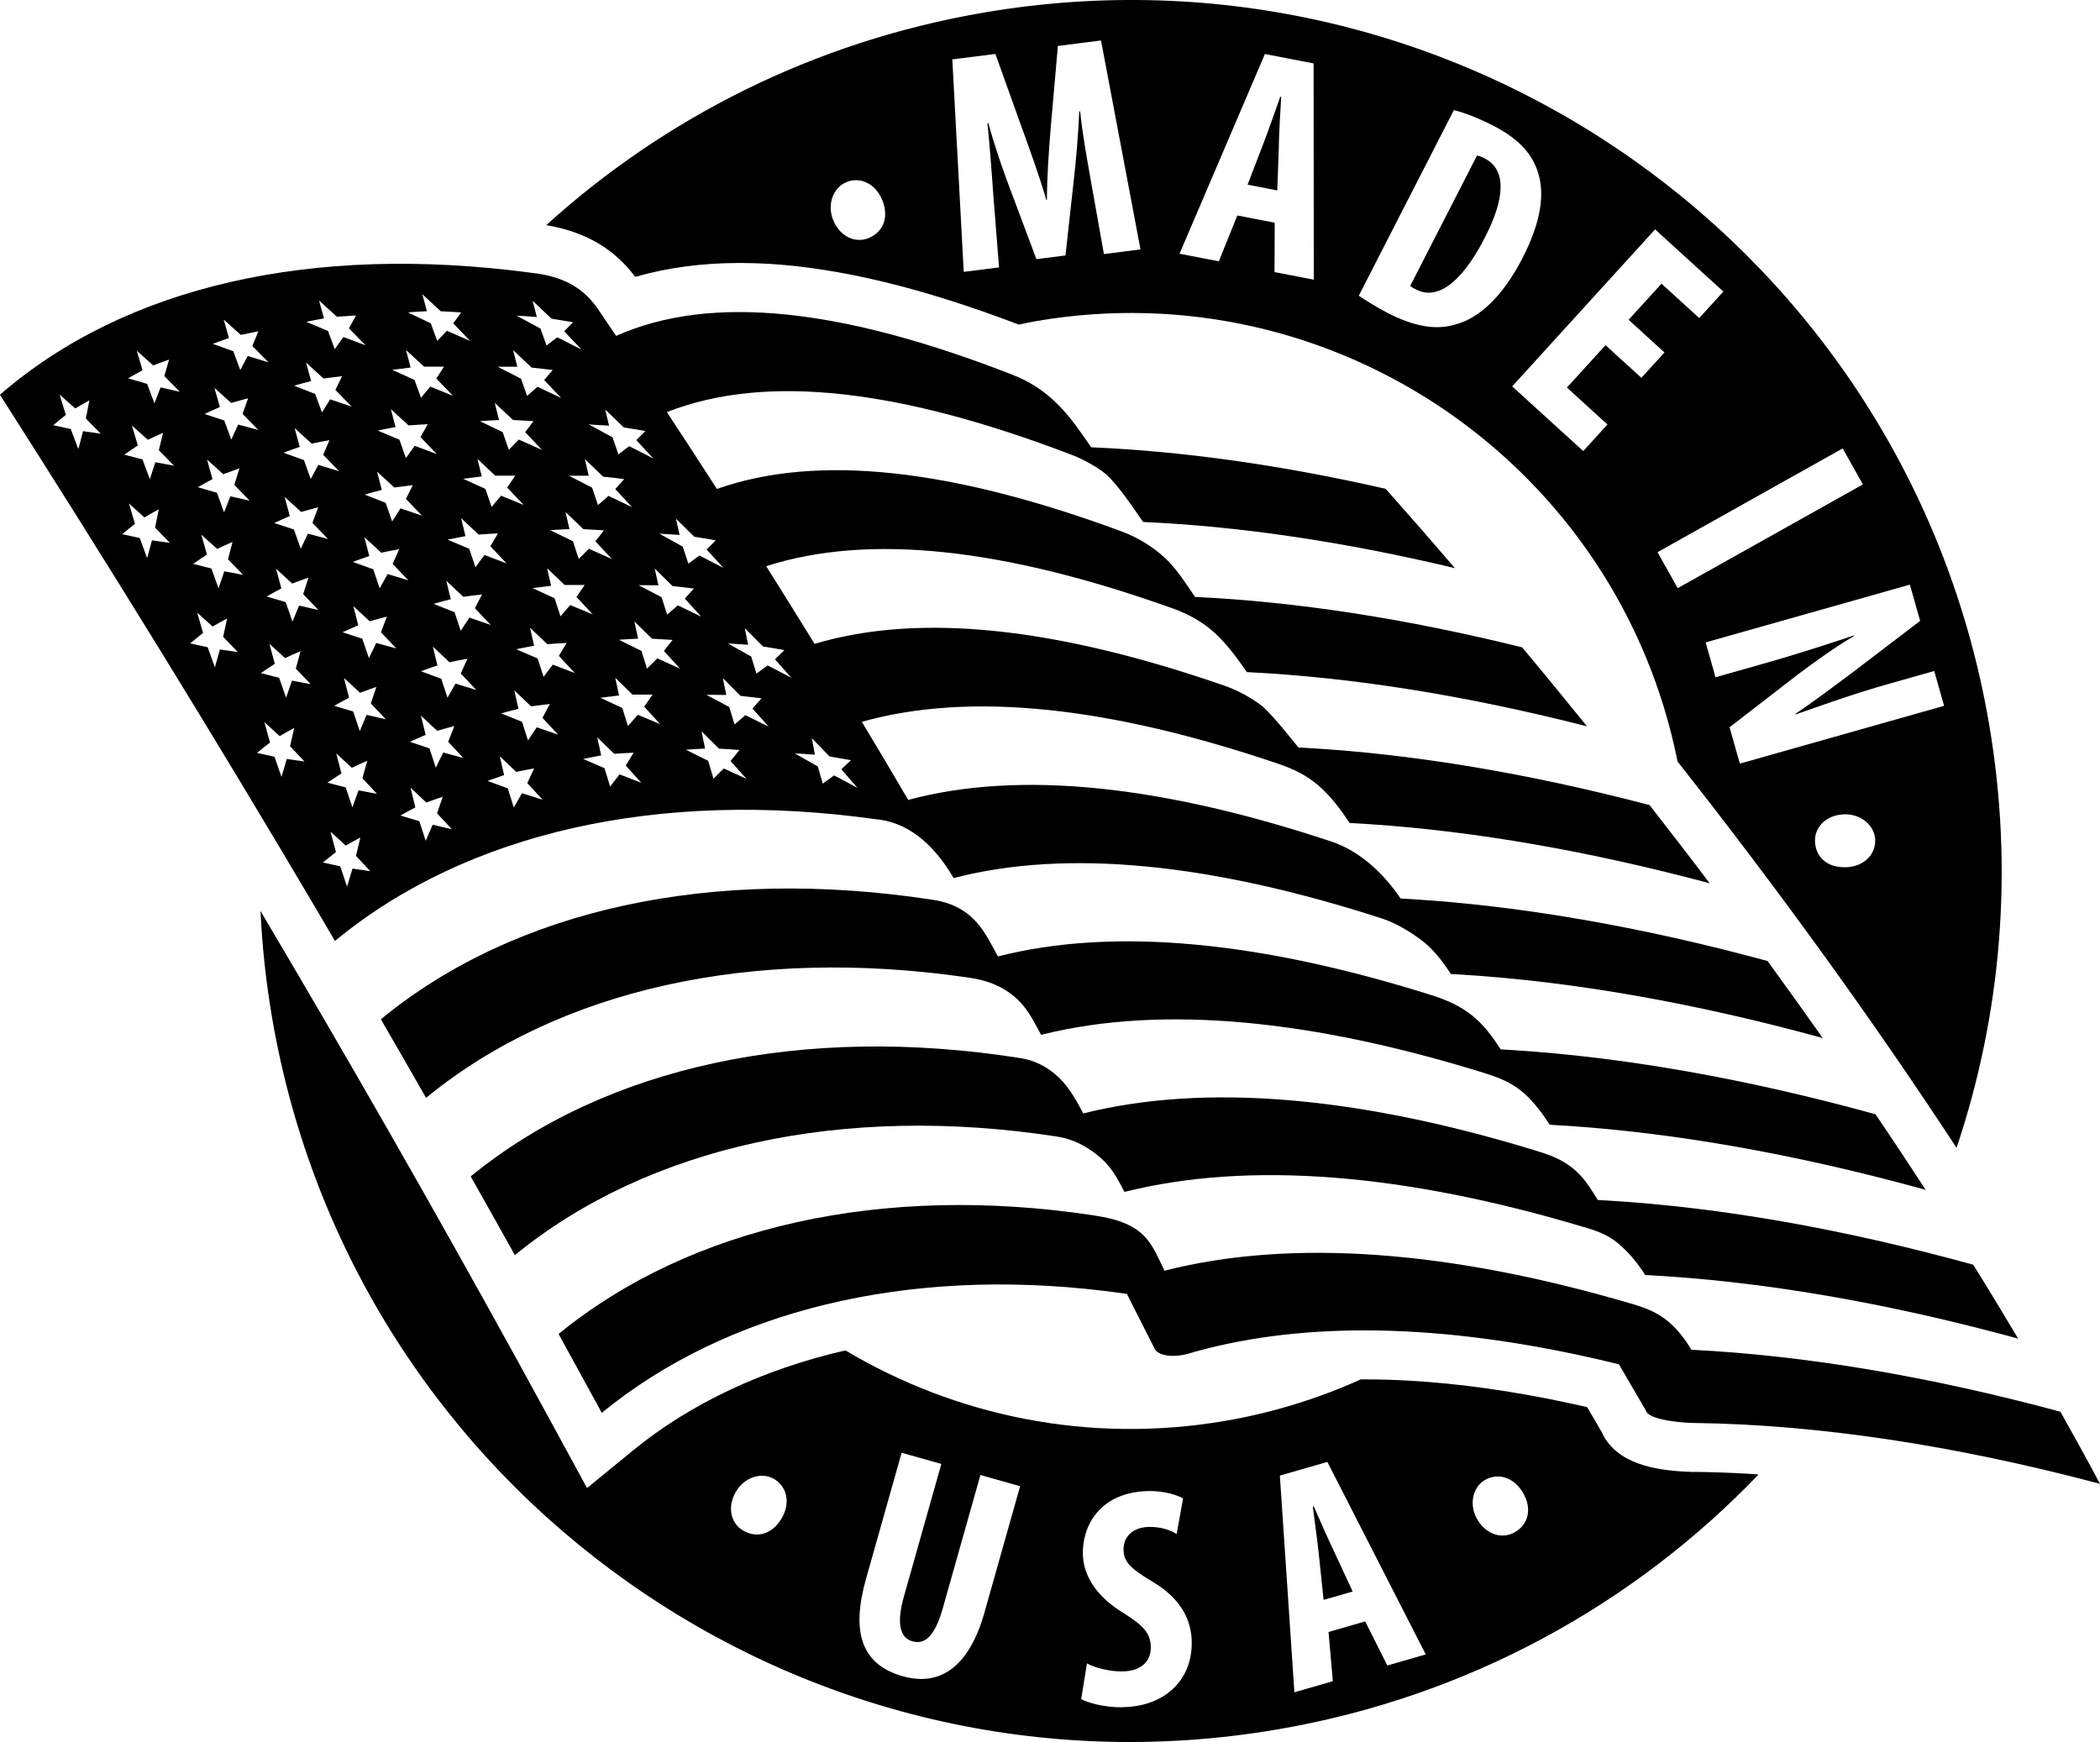
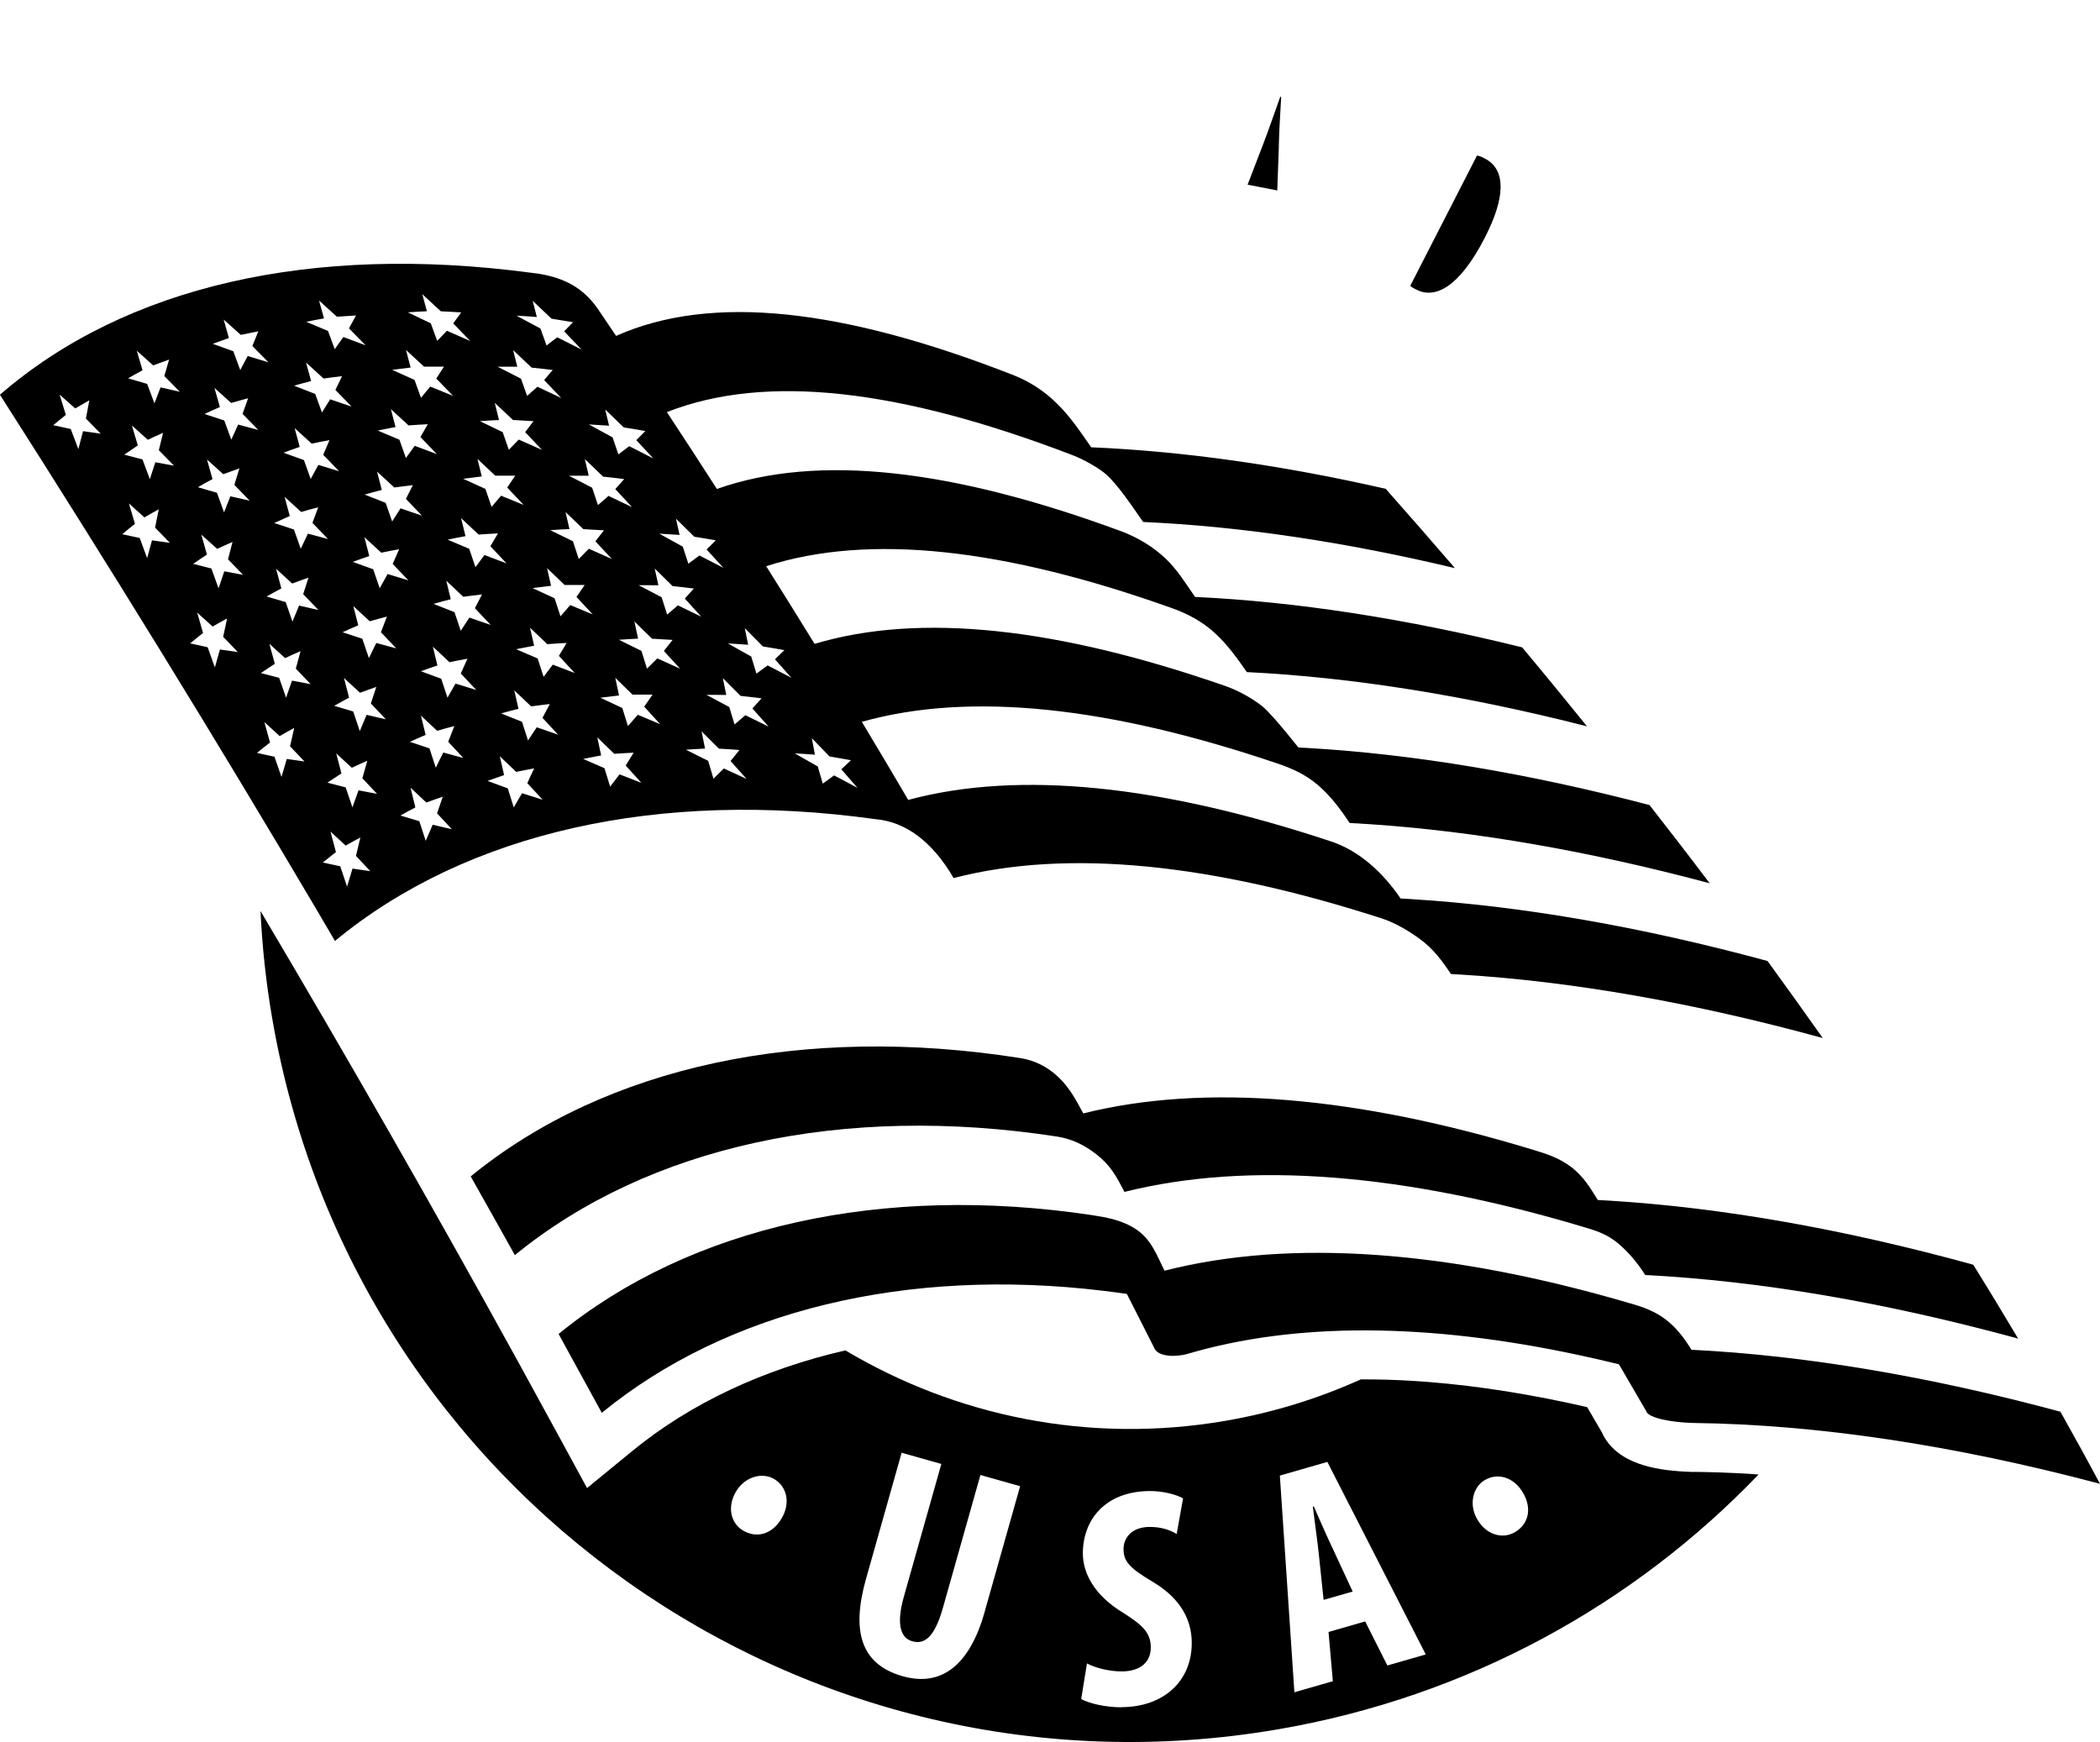
<svg xmlns="http://www.w3.org/2000/svg" id="Layer_2" viewBox="0 0 301.99 250.54">
  <defs>
    <style>.cls-1{stroke-width:0px;}</style>
  </defs>
  <g id="Text">
    <path class="cls-1" d="M243.62,211.69h-.27c-.38-.01-.77-.03-1.16-.05-4.1-.23-9.79-1.08-11.85-5.67l-2.1-3.6c-.92-.21-1.82-.41-2.69-.6-7.99-1.71-15.67-2.79-22.82-3.2-2.21-.13-4.41-.19-6.53-.19-.17,0-.34,0-.51,0-6.09,2.75-12.63,4.79-19.53,5.97-19.6,3.36-38.75-.71-54.59-10.14-11.77,2.71-22.25,7.6-30.58,14.42l-6.57,5.38-4.06-7.46c-2.09-3.84-4.16-7.61-6.14-11.23l-.06-.1c-11.79-21.42-24.06-42.87-36.7-64.2.24,5.11.79,10.25,1.68,15.42,11.7,68.18,76.45,113.96,144.63,102.27,27.43-4.71,51.22-18,69.12-36.65-.5-.03-1.01-.08-1.51-.11-2.61-.15-5.22-.24-7.76-.27ZM112.4,218.37c-1.33,2.27-3.54,2.91-5.5,1.77l-.04-.02c-1.72-1.01-2.36-3.32-1.03-5.59,1.26-2.15,3.76-2.84,5.48-1.83,1.8,1.05,2.44,3.37,1.09,5.68ZM141.6,231.83c-2.13,7.54-6.12,10.84-11.79,9.24-6.15-1.74-7.35-6.64-5.27-14.01l5.12-18.13,5.71,1.61-5.39,19.09c-1.22,4.32-.28,5.99,1.2,6.41,1.66.47,3.17-.38,4.42-4.82l5.39-19.09,5.71,1.61-5.11,18.09ZM161.33,245.54c-2.45.01-4.85-.61-5.85-1.19l.83-5.12c1.23.67,3.31,1.16,5.03,1.15,2.81-.02,4.16-1.47,4.15-3.47-.01-2.22-1.38-3.3-3.97-4.96-4.18-2.52-5.78-5.72-5.8-8.49-.02-4.89,3.22-8.98,9.6-9.02,1.99-.01,3.9.52,4.81,1.06l-.92,5.12c-.86-.54-2.18-1.03-3.9-1.02-2.54.01-3.75,1.56-3.74,3.19,0,1.81.92,2.76,4.24,4.73,4.04,2.42,5.55,5.5,5.57,8.71.03,5.57-4.07,9.26-10.05,9.29ZM199.51,239.53l-3.19-6.34-5.27,1.52.62,7.08-5.53,1.59-2.09-31.16,6.83-1.97,14.15,27.69-5.53,1.59ZM217.86,220.35l-.04.02c-1.72,1-4.05.42-5.38-1.85-1.26-2.15-.63-4.67,1.1-5.67,1.8-1.05,4.13-.47,5.48,1.84,1.32,2.27.8,4.51-1.16,5.66Z" />
    <path class="cls-1" d="M188.79,216.69c.26,2.05.7,5.22.88,7l.67,6.4,4.18-1.2-2.72-5.86c-.82-1.7-2.05-4.5-2.87-6.38l-.13.04Z" />
    <path class="cls-1" d="M213.56,34.11c2.85-5.56,3.13-9.69-.05-11.32-.36-.19-.73-.37-1.11-.42l-9.6,18.74c.2.2.6.41.89.55,2.54,1.3,6.04-.06,9.88-7.56Z" />
-     <path class="cls-1" d="M91.35,39.82c4.6-1.33,9.65-2,15.03-2,1.29,0,2.62.04,3.95.11,10.46.6,22.31,3.47,36.17,8.75.84-.17,1.67-.35,2.52-.5,42.94-7.37,83.74,20.87,92.22,63.34,14.81,18.81,28.21,37.37,40.12,55.56,6.39-19.01,8.3-39.84,4.67-61C274.34,35.91,209.59-9.87,141.41,1.82c-24.34,4.18-45.83,15.12-62.87,30.57l.28.04c5.44.96,9.54,3.38,12.53,7.39ZM265.47,124.72c-2.62.11-4.37-1.4-4.46-3.66v-.05c-.09-1.99,1.51-3.78,4.14-3.89,2.49-.11,4.42,1.63,4.51,3.62.09,2.08-1.51,3.87-4.18,3.99ZM276.12,89.3l-10.22,7.79c-2.02,1.51-5.36,4.01-7.7,5.57l.02.09c3.05-1.05,8.03-2.89,13.44-4.41l6.49-1.84,1.42,5.01-29.37,8.31-1.48-5.23,9.89-7.64c2.21-1.66,5.54-4.06,8.01-5.47l-.02-.09c-2.93.97-7.4,2.47-13.32,4.15l-6.58,1.86-1.42-5.01,29.37-8.31,1.48,5.23ZM264.99,64.49l2.9,5.18-26.63,14.92-2.9-5.18,26.63-14.92ZM247.84,41.92l-3.48,3.82-5.43-4.94-4.73,5.19,5.16,4.7-3.32,3.65-5.16-4.7-5.55,6.1,5.83,5.31-3.48,3.82-10.22-9.3,20.55-22.58,9.81,8.93ZM209.08,15.84c1.5.36,3.53,1.15,5.63,2.22,3.43,1.76,5.39,3.78,6.3,6.28,1.26,3.3.64,7.5-2.07,12.78-2.81,5.48-6.22,8.67-9.68,9.55-2.72.84-5.86.31-9.65-1.63-1.65-.85-3.22-1.85-4.21-2.51l13.67-26.69ZM181.92,7.77l6.98,1.35.03,31.1-5.65-1.09.03-7.1-5.38-1.04-2.66,6.59-5.65-1.09,12.28-28.72ZM143.14,7.76l3.82,10.65c1.34,3.71,2.53,6.98,3.5,10.33h.09c.02-3.44.26-6.94.59-10.86l.99-11.27,6.2-.79,5.68,30.05-5.26.67-1.88-10.54c-.5-2.86-1.21-6.69-1.54-9.99l-.13.02c-.13,3.3-.47,7.14-.75,9.55l-1.23,11.16-4.18.53-3.87-10.33c-.89-2.35-2.18-6.03-3.04-9.25l-.13.02c.33,3.29.63,7.13.83,10.17l.84,10.58-5.08.64-1.64-30.56,6.2-.78ZM121.69,26.2c1.93-.8,4.16.1,5.18,2.57,1,2.43.18,4.58-1.92,5.45l-.04.02c-1.84.76-4.07-.13-5.08-2.56-.95-2.3.02-4.71,1.86-5.47Z" />
    <path class="cls-1" d="M183.9,20.93c.04-1.88.22-4.94.34-6.99l-.13-.03c-.7,1.94-1.74,4.97-2.39,6.64l-2.31,6.01,4.27.83.23-6.46Z" />
    <path class="cls-1" d="M239.57,189.79c-1.58-1.21-3.32-1.83-5.09-2.33-25.96-7.63-48.76-9.37-67.02-4.71-1.06-2.12-1.86-4.43-3.98-5.88-2.02-1.39-4.27-1.77-6.42-2.11-30.08-4.52-57.73,1.56-76.73,17.09,2.08,3.78,4.15,7.56,6.21,11.34,18.04-14.77,43.92-20.95,72.12-17.55,1.13.13,2.26.29,3.39.45h0s3.92,7.73,3.92,7.73c.37,1.09,2.42,1.48,4.67.93h0c15.66-4.65,34.79-4.5,56.39.13,1.91.41,3.83.85,5.78,1.33l3.9,6.69h0c.23,1.01,3.51,1.66,6.81,1.75.03,0,.06,0,.09,0,17.65.22,37.32,3.16,58.38,8.75-1.83-3.43-3.74-6.9-5.69-10.37-18.95-5.11-36.78-8.1-53.06-8.91-.99-1.61-2.12-3.14-3.67-4.33Z" />
    <path class="cls-1" d="M231.33,172.67c-.52-.03-1.04-.06-1.56-.09-1.1-1.77-2.06-3.39-3.78-4.71-1.72-1.32-3.53-1.91-5.43-2.48-25.33-7.72-47.27-9.64-64.78-5.26-1-1.85-1.94-3.65-3.53-5.18-1.63-1.56-3.54-2.48-5.54-2.78-31.19-4.92-59.6,1.14-79.02,17.02,2.13,3.77,4.25,7.55,6.35,11.32,19.23-15.71,47.26-21.77,77.91-17.06,2.04.31,3.82,1.11,5.64,2.5,2.1,1.62,2.92,3.18,4.11,5.47,17.91-4.5,40.31-2.65,65.98,5.03,1.82.53,3.47,1.06,5.05,2.4,1.49,1.26,2.84,2.89,3.86,4.52,16.44.85,34.47,3.91,53.63,9.15-2.09-3.52-4.24-7.07-6.46-10.63-18.68-5.15-36.29-8.24-52.42-9.22Z" />
-     <path class="cls-1" d="M145.35,142.92c2.21,1.66,3.07,3.53,4.37,5.91.13-.03.26-.06.39-.1,17.09-4.18,38.5-2.13,63.38,5.6,1.96.62,3.84,1.32,5.53,2.78,1.51,1.3,2.78,3.01,3.84,4.65.52.03,1.04.06,1.56.09,16.16,1,33.79,4.11,52.5,9.27-2.34-3.6-4.74-7.23-7.22-10.87-18.64-5.14-36.23-8.23-52.34-9.24-.52-.03-1.04-.06-1.55-.09-1.17-1.79-2.37-3.47-4.08-4.85-1.72-1.39-3.63-2.22-5.59-2.86-24.76-7.84-45.89-9.92-62.63-5.66-.92-1.64-1.75-3.41-3.03-4.86-1.81-2.05-4.06-2.97-6.44-3.3-31.54-4.82-59.92,1.28-79.27,17.2,2.18,3.77,4.35,7.53,6.5,11.3,19.12-15.67,46.99-21.8,77.84-17.32,2.22.32,4.25.86,6.25,2.36Z" />
+     <path class="cls-1" d="M145.35,142.92Z" />
    <path class="cls-1" d="M48.19,135.31c18.96-15.65,46.65-21.83,77.69-17.5,4.28.35,8.19,3.18,11.25,8.47,0,0,0,0,0,0,.02,0,.04,0,.05-.01,16.37-4.24,37.13-2.09,61.66,5.86,1.82.61,3.72,1.73,5.35,2.92,1.94,1.42,3.15,3.08,4.46,5.03.51.03,1.03.06,1.54.09,15.99.99,33.44,4.05,51.93,9.12-2.59-3.67-5.24-7.37-7.94-11.08-18.24-4.95-35.45-7.93-51.24-8.9-.51-.03-1.02-.06-1.53-.09-2.47-3.65-5.86-6.82-9.95-8.19-24.39-8.1-44.84-10.29-60.85-5.99.15.26.3.53.46.79-2.47-4.22-4.97-8.43-7.5-12.63.12.2.25.41.37.61,15.6-4.39,35.66-2.18,59.84,6.02,2.1.72,3.95,1.55,5.76,3.09,1.84,1.58,3.23,3.47,4.55,5.44,1,.05,2,.11,3,.18,15.09,1.02,31.46,3.86,48.77,8.49-2.82-3.74-5.72-7.49-8.65-11.25-17.44-4.57-33.92-7.32-49.07-8.2-.47-.03-.94-.05-1.41-.08.38.55-3.65-4.69-5.25-5.96-1.32-1.05-3.37-2.23-5.35-2.91-24.04-8.35-43.78-10.58-58.99-6.03-2.37-3.85-4.77-7.7-7.19-11.54.08.12.16.24.23.37,14.86-4.78,34.35-2.54,58.38,6.04,2.22.8,4.3,1.88,6.16,3.59,1.8,1.66,3.21,3.62,4.58,5.6,15.08.74,31.51,3.35,48.92,7.8-3.06-3.78-6.16-7.57-9.33-11.36-16.72-4.14-32.51-6.57-47.04-7.25-.02-.02-.03-.05-.05-.08-1.32-1.91-2.53-3.89-4.26-5.51-1.82-1.71-4-2.98-6.21-3.82-24.27-8.97-43.67-11.26-58.23-6.12.16.25.32.51.49.77-2.64-4.11-5.31-8.21-8.01-12.31.11.16.22.32.32.49,14.3-5.63,33.69-3.27,58.39,6.21,1.56.6,3.79,1.85,4.85,2.81,1.59,1.45,3.47,4.21,5.25,6.78,13.89.62,28.94,2.84,44.84,6.64-3.27-3.8-6.59-7.61-9.96-11.41-14.99-3.42-29.19-5.41-42.35-5.97-1.51-2.17-2.96-4.35-4.87-6.24-1.9-1.88-3.98-3.22-6.34-4.15-24.47-9.57-43.38-11.75-57.11-5.63-.54-.8-1.08-1.61-1.63-2.41-.24-.36-.48-.72-.73-1.08-.12-.18-.24-.35-.36-.53-2.07-2.91-4.69-4.27-8.22-4.89-.47-.07-.94-.13-1.42-.19-31.43-4.16-58.21,1.93-76.25,17.56,15.71,24.6,30.93,49.3,45.57,74.11.87,1.48,1.74,2.96,2.61,4.45ZM43.01,87.09c-.32.76-.64,1.53-.95,2.31-.33-.94-.65-1.88-.98-2.81-.92-.27-1.83-.54-2.74-.8.7-.4,1.4-.79,2.12-1.17-.25-.94-.51-1.88-.76-2.82.77.7,1.55,1.41,2.32,2.12.77-.29,1.55-.57,2.34-.84-.26.78-.51,1.58-.76,2.37.73.76,1.46,1.52,2.19,2.28-.93-.22-1.86-.43-2.78-.64ZM50.69,124.92c-.27.86-.53,1.72-.78,2.59-.33-.97-.66-1.95-.98-2.92-.84-.19-1.67-.37-2.5-.55.62-.51,1.25-1.01,1.88-1.5-.26-.98-.52-1.96-.78-2.94.73.67,1.45,1.34,2.18,2.01.69-.4,1.4-.78,2.11-1.16-.21.87-.42,1.75-.63,2.64.68.73,1.37,1.47,2.06,2.2-.86-.13-1.71-.26-2.55-.37ZM51.56,113.66c-.3.81-.59,1.63-.88,2.45-.32-.96-.65-1.91-.97-2.87-.88-.24-1.75-.46-2.62-.68.66-.45,1.34-.9,2.01-1.33-.25-.96-.5-1.92-.75-2.88.75.69,1.49,1.38,2.24,2.07.74-.35,1.48-.68,2.23-1.01-.24.83-.48,1.67-.71,2.52.7.74,1.41,1.49,2.11,2.24-.89-.17-1.78-.34-2.67-.51ZM52.71,102.83c-.33.77-.65,1.54-.97,2.31-.32-.94-.63-1.88-.95-2.82-.92-.28-1.82-.54-2.73-.81.7-.4,1.42-.79,2.14-1.17-.24-.94-.48-1.89-.73-2.83.77.71,1.53,1.41,2.3,2.12.78-.29,1.56-.57,2.35-.84-.27.79-.53,1.58-.79,2.38.72.76,1.44,1.52,2.16,2.28-.93-.22-1.86-.43-2.77-.64ZM54.11,92.47c-.36.72-.71,1.44-1.06,2.17-.32-.93-.63-1.85-.95-2.78-.95-.32-1.89-.63-2.83-.93.74-.35,1.49-.68,2.25-1-.24-.92-.48-1.84-.71-2.76.78.73,1.57,1.45,2.36,2.18.82-.23,1.64-.46,2.47-.67-.29.74-.58,1.49-.86,2.25.74.77,1.47,1.55,2.21,2.32-.97-.27-1.93-.53-2.88-.78ZM52.41,77.26c.81.74,1.61,1.49,2.42,2.23.85-.18,1.71-.35,2.57-.5-.31.7-.63,1.4-.93,2.11.75.79,1.51,1.58,2.26,2.37-1-.31-1.99-.62-2.99-.91-.38.67-.76,1.35-1.14,2.04-.31-.91-.62-1.82-.93-2.73-.98-.36-1.96-.71-2.93-1.06.78-.29,1.56-.57,2.36-.84-.23-.9-.46-1.8-.69-2.7ZM62.22,118.61c-.34.77-.67,1.54-1,2.32-.31-.94-.62-1.89-.92-2.83-.91-.28-1.82-.54-2.72-.81.71-.4,1.42-.79,2.15-1.17-.23-.95-.46-1.89-.69-2.83.76.71,1.52,1.42,2.27,2.13.78-.29,1.57-.57,2.36-.83-.28.79-.55,1.58-.82,2.38.71.76,1.42,1.53,2.13,2.29-.93-.22-1.85-.44-2.77-.65ZM63.75,108.23c-.37.72-.73,1.44-1.08,2.18-.3-.93-.6-1.85-.91-2.78-.94-.32-1.88-.64-2.82-.94.75-.34,1.5-.68,2.27-1-.23-.92-.45-1.85-.68-2.77.78.73,1.55,1.46,2.33,2.18.82-.24,1.64-.46,2.48-.68-.3.75-.6,1.5-.89,2.26.72.77,1.45,1.55,2.18,2.33-.96-.27-1.92-.53-2.87-.78ZM65.51,98.3c-.39.67-.78,1.35-1.16,2.04-.3-.91-.6-1.82-.9-2.73-.98-.36-1.95-.72-2.92-1.07.78-.29,1.57-.57,2.37-.83-.22-.91-.44-1.81-.65-2.71.8.75,1.59,1.49,2.39,2.24.85-.18,1.71-.35,2.58-.5-.33.7-.65,1.41-.96,2.12.74.79,1.49,1.58,2.23,2.37-.99-.31-1.99-.62-2.97-.91ZM64.18,83.53c.82.76,1.63,1.53,2.45,2.3.89-.12,1.78-.24,2.69-.34-.35.66-.69,1.32-1.03,1.98.76.8,1.52,1.61,2.28,2.41-1.03-.36-2.05-.71-3.07-1.06-.41.63-.83,1.26-1.24,1.9-.3-.9-.59-1.79-.9-2.68-1.01-.4-2.01-.8-3.01-1.19.82-.24,1.64-.46,2.47-.67-.21-.88-.43-1.77-.64-2.65ZM66.32,74.53c.83.78,1.67,1.56,2.51,2.35.92-.07,1.85-.12,2.78-.17-.37.61-.73,1.23-1.09,1.85.78.82,1.55,1.64,2.32,2.46-1.06-.41-2.12-.81-3.17-1.2-.44.58-.87,1.16-1.3,1.75-.29-.88-.59-1.76-.89-2.64-1.04-.45-2.08-.89-3.11-1.32.85-.18,1.71-.34,2.57-.5-.21-.86-.42-1.73-.63-2.58ZM75.07,114.08c-.4.67-.8,1.35-1.19,2.04-.29-.91-.58-1.83-.86-2.74-.97-.36-1.94-.72-2.91-1.07.79-.29,1.58-.57,2.38-.84-.21-.91-.41-1.81-.62-2.71.79.75,1.58,1.49,2.36,2.25.86-.18,1.72-.34,2.59-.5-.34.7-.67,1.41-.99,2.12.74.79,1.47,1.59,2.2,2.38-.99-.32-1.98-.62-2.96-.93ZM77.19,104.6c-.43.63-.85,1.26-1.26,1.9-.29-.9-.57-1.79-.86-2.69-1-.41-2-.81-3-1.21.82-.23,1.65-.45,2.49-.66-.2-.89-.4-1.77-.6-2.65.81.77,1.61,1.53,2.42,2.3.89-.12,1.79-.24,2.69-.34-.36.66-.71,1.32-1.06,1.99.75.81,1.5,1.61,2.25,2.42-1.02-.36-2.04-.71-3.06-1.06ZM79.5,95.58c-.45.58-.89,1.16-1.33,1.76-.28-.88-.56-1.76-.85-2.64-1.03-.45-2.06-.89-3.09-1.33.85-.18,1.72-.34,2.58-.5-.2-.87-.4-1.73-.59-2.59.82.78,1.65,1.57,2.48,2.36.92-.07,1.85-.12,2.78-.17-.37.61-.74,1.23-1.11,1.86.76.82,1.52,1.64,2.28,2.46-1.05-.41-2.1-.81-3.15-1.2ZM78.68,81.72c.84.8,1.68,1.61,2.52,2.41.96-.01,1.91-.01,2.88,0-.4.57-.79,1.14-1.18,1.72.78.83,1.56,1.67,2.33,2.51-1.08-.45-2.16-.9-3.23-1.34-.47.53-.93,1.07-1.4,1.62-.28-.87-.57-1.73-.85-2.6-1.06-.49-2.12-.98-3.17-1.46.88-.12,1.78-.23,2.67-.33-.19-.84-.39-1.69-.58-2.53ZM81.31,73.63c.86.82,1.72,1.65,2.58,2.47.98.05,1.97.11,2.96.17-.41.52-.82,1.05-1.23,1.58.79.85,1.58,1.7,2.38,2.55-1.11-.5-2.21-.99-3.32-1.48-.49.48-.97.97-1.45,1.47-.28-.85-.56-1.7-.84-2.55-1.09-.54-2.18-1.07-3.26-1.59.91-.07,1.83-.12,2.76-.16-.19-.82-.38-1.65-.57-2.47ZM89.09,111.37c-.45.58-.9,1.17-1.35,1.76-.27-.88-.54-1.77-.81-2.65-1.03-.45-2.05-.9-3.07-1.33.86-.18,1.72-.35,2.59-.51-.19-.87-.37-1.73-.56-2.6.82.79,1.63,1.58,2.44,2.37.92-.06,1.85-.12,2.79-.16-.38.61-.76,1.23-1.14,1.85.75.83,1.5,1.65,2.25,2.48-1.05-.41-2.09-.81-3.13-1.21ZM91.72,102.8c-.48.53-.95,1.07-1.42,1.62-.27-.87-.54-1.74-.81-2.6-1.05-.5-2.11-.99-3.15-1.47.89-.12,1.78-.23,2.68-.33-.18-.85-.36-1.69-.54-2.54.83.81,1.66,1.61,2.48,2.42.95,0,1.91,0,2.88,0-.4.57-.8,1.14-1.2,1.73.77.84,1.53,1.68,2.3,2.52-1.07-.46-2.15-.91-3.21-1.35ZM94.52,94.69c-.5.48-.99.97-1.48,1.47-.27-.85-.53-1.7-.8-2.55-1.08-.54-2.16-1.07-3.24-1.6.92-.06,1.84-.12,2.76-.16-.18-.83-.36-1.65-.53-2.47.85.82,1.7,1.65,2.54,2.48.98.05,1.96.11,2.95.17-.42.52-.84,1.05-1.25,1.59.78.85,1.56,1.7,2.33,2.55-1.1-.5-2.2-1-3.29-1.49ZM104.1,110.51c-.5.48-1,.98-1.5,1.48-.25-.86-.51-1.71-.76-2.57-1.07-.54-2.14-1.07-3.21-1.6.91-.06,1.84-.12,2.76-.16-.16-.83-.33-1.65-.5-2.48.84.83,1.67,1.66,2.5,2.49.98.05,1.96.11,2.95.19-.43.52-.86,1.05-1.28,1.59.77.86,1.53,1.71,2.3,2.57-1.09-.51-2.18-1.01-3.27-1.5ZM107.19,102.86c-.52.44-1.04.88-1.56,1.33-.25-.84-.5-1.67-.76-2.51-1.1-.59-2.19-1.17-3.28-1.75.94,0,1.89,0,2.85.02-.16-.81-.32-1.61-.49-2.42.85.85,1.69,1.7,2.54,2.55,1,.11,2.02.22,3.03.35-.44.48-.88.97-1.32,1.46.78.87,1.55,1.74,2.33,2.61-1.11-.55-2.23-1.1-3.34-1.64ZM116.76,106.18c.85.87,1.69,1.74,2.53,2.61,1.02.17,2.05.35,3.08.54-.46.43-.92.87-1.38,1.31.77.89,1.55,1.78,2.32,2.67-1.13-.61-2.25-1.21-3.37-1.79-.54.39-1.08.78-1.62,1.18-.24-.82-.48-1.65-.72-2.47-1.1-.63-2.21-1.26-3.31-1.88.96.05,1.93.11,2.9.19-.15-.79-.29-1.58-.44-2.36ZM107.13,90.37c.86.87,1.72,1.74,2.58,2.6,1.03.17,2.06.34,3.09.53-.45.43-.9.87-1.36,1.32.79.89,1.58,1.77,2.36,2.66-1.14-.6-2.27-1.2-3.41-1.78-.54.39-1.07.78-1.61,1.18-.25-.82-.5-1.64-.75-2.46-1.12-.63-2.24-1.26-3.35-1.88.97.05,1.94.12,2.91.19-.16-.79-.32-1.57-.48-2.35ZM97.73,76.95c-.17-.78-.34-1.57-.52-2.35.88.86,1.75,1.73,2.63,2.59,1.03.16,2.06.34,3.1.52-.45.43-.89.87-1.33,1.31.8.88,1.61,1.76,2.41,2.64-1.15-.6-2.29-1.19-3.44-1.77-.53.38-1.06.78-1.59,1.18-.26-.82-.53-1.64-.8-2.45-1.13-.63-2.26-1.25-3.38-1.87.97.05,1.94.11,2.91.18ZM96.74,84.29c1.01.11,2.02.22,3.04.35-.44.48-.87.96-1.3,1.45.79.87,1.58,1.73,2.37,2.6-1.12-.55-2.25-1.1-3.37-1.63-.51.44-1.03.88-1.54,1.33-.27-.84-.53-1.67-.8-2.5-1.11-.59-2.21-1.16-3.31-1.73.94,0,1.89,0,2.85.01-.18-.81-.35-1.61-.53-2.41.86.84,1.72,1.69,2.58,2.54ZM87.59,61.23c-.18-.78-.37-1.56-.56-2.34.89.86,1.78,1.72,2.67,2.58,1.03.16,2.07.33,3.11.52-.44.43-.87.87-1.31,1.31.82.88,1.64,1.76,2.46,2.64-1.16-.6-2.32-1.19-3.47-1.77-.52.39-1.05.78-1.56,1.18-.28-.82-.56-1.64-.84-2.45-1.14-.63-2.28-1.24-3.41-1.86.97.05,1.94.11,2.91.18ZM86.72,68.55c1.01.1,2.02.22,3.04.35-.43.48-.85.96-1.28,1.44.81.86,1.61,1.73,2.42,2.6-1.14-.55-2.27-1.09-3.39-1.62-.51.43-1.01.87-1.52,1.32-.28-.83-.56-1.67-.84-2.5-1.11-.58-2.22-1.15-3.33-1.72.94,0,1.89,0,2.84,0-.19-.8-.38-1.6-.56-2.4.87.84,1.74,1.68,2.62,2.52ZM77.2,45.59c-.2-.78-.4-1.55-.6-2.33.9.86,1.81,1.71,2.71,2.57,1.03.16,2.07.33,3.1.51-.43.43-.85.87-1.28,1.31.83.87,1.67,1.75,2.5,2.62-1.17-.59-2.33-1.18-3.49-1.76-.52.38-1.03.77-1.54,1.18-.29-.81-.59-1.62-.88-2.44-1.15-.62-2.29-1.24-3.44-1.85.97.05,1.94.11,2.91.19ZM73.8,50.36c.88.84,1.77,1.67,2.65,2.51,1.01.1,2.02.22,3.04.34-.42.47-.83.96-1.24,1.45.82.86,1.64,1.72,2.46,2.58-1.14-.55-2.28-1.08-3.42-1.62-.5.43-.99.87-1.49,1.32-.29-.83-.59-1.66-.88-2.48-1.12-.58-2.24-1.15-3.36-1.72.94,0,1.88,0,2.83,0-.2-.8-.4-1.6-.6-2.39ZM71.15,57.94c.87.82,1.75,1.64,2.62,2.46.98.05,1.96.11,2.95.17-.4.52-.8,1.05-1.2,1.58.81.85,1.62,1.7,2.42,2.55-1.12-.5-2.23-.99-3.34-1.48-.48.48-.95.97-1.43,1.47-.29-.85-.59-1.7-.88-2.54-1.1-.53-2.19-1.06-3.28-1.58.91-.07,1.83-.12,2.75-.16-.21-.82-.41-1.64-.61-2.46ZM71.21,68.41c.95,0,1.91,0,2.88,0-.39.56-.77,1.14-1.15,1.71.79.83,1.58,1.67,2.37,2.5-1.09-.45-2.17-.9-3.25-1.33-.46.53-.92,1.07-1.37,1.61-.3-.86-.59-1.72-.89-2.59-1.07-.49-2.13-.97-3.19-1.45.88-.12,1.77-.23,2.67-.34-.21-.84-.41-1.68-.62-2.52.85.8,1.7,1.6,2.55,2.4ZM60.74,42.32c.88.82,1.77,1.63,2.65,2.45.98.04,1.96.1,2.94.16-.39.52-.78,1.05-1.16,1.58.82.84,1.63,1.69,2.45,2.53-1.12-.5-2.24-.98-3.35-1.47-.47.48-.93.97-1.4,1.46-.3-.84-.61-1.69-.92-2.53-1.1-.53-2.2-1.06-3.3-1.58.91-.06,1.82-.12,2.74-.16-.22-.82-.44-1.64-.66-2.45ZM58.39,50.34c.86.8,1.72,1.59,2.59,2.39.95-.01,1.91-.01,2.87,0-.37.57-.75,1.14-1.11,1.71.8.83,1.6,1.66,2.41,2.49-1.09-.45-2.18-.89-3.27-1.33-.45.53-.9,1.06-1.34,1.61-.31-.86-.62-1.72-.93-2.57-1.07-.49-2.14-.97-3.21-1.45.88-.12,1.76-.23,2.65-.33-.22-.84-.44-1.68-.66-2.51ZM56.21,58.84c.85.78,1.69,1.56,2.54,2.34.92-.07,1.84-.12,2.77-.17-.35.61-.71,1.22-1.06,1.84.79.82,1.57,1.63,2.36,2.46-1.06-.41-2.12-.8-3.18-1.19-.43.58-.85,1.16-1.27,1.75-.31-.88-.62-1.76-.93-2.63-1.04-.45-2.08-.89-3.12-1.32.84-.18,1.7-.34,2.56-.5-.22-.86-.45-1.72-.67-2.58ZM56.69,70.11c.89-.12,1.78-.23,2.68-.34-.33.65-.67,1.31-1,1.98.77.8,1.54,1.6,2.31,2.41-1.03-.36-2.06-.71-3.08-1.05-.41.62-.81,1.25-1.21,1.89-.31-.89-.62-1.79-.93-2.68-1.01-.4-2.02-.8-3.02-1.19.81-.23,1.63-.46,2.46-.67-.22-.88-.45-1.76-.68-2.63.82.76,1.65,1.52,2.48,2.28ZM45.88,43.22c.85.78,1.71,1.55,2.57,2.33.91-.07,1.83-.13,2.75-.18-.34.61-.68,1.22-1.02,1.85.8.81,1.59,1.62,2.39,2.44-1.07-.4-2.13-.8-3.19-1.19-.42.57-.83,1.16-1.24,1.75-.32-.88-.64-1.75-.97-2.62-1.05-.45-2.09-.88-3.13-1.32.84-.17,1.69-.34,2.55-.49-.24-.86-.47-1.71-.71-2.57ZM44.03,52.16c.83.76,1.67,1.52,2.5,2.28.88-.12,1.77-.24,2.66-.34-.32.65-.64,1.31-.96,1.98.78.8,1.56,1.6,2.34,2.4-1.03-.36-2.07-.7-3.09-1.05-.4.62-.79,1.25-1.18,1.89-.32-.89-.64-1.78-.97-2.66-1.02-.4-2.03-.8-3.03-1.19.81-.23,1.62-.46,2.44-.67-.24-.88-.48-1.75-.72-2.63ZM43.1,64.27c-.24-.9-.48-1.8-.73-2.7.82.74,1.63,1.48,2.45,2.23.85-.18,1.7-.35,2.56-.5-.3.7-.6,1.4-.9,2.11.76.79,1.53,1.57,2.29,2.36-1-.31-2-.62-2.99-.91-.37.67-.74,1.35-1.1,2.03-.32-.91-.65-1.82-.97-2.72-.98-.36-1.96-.71-2.94-1.06.77-.29,1.55-.57,2.34-.84ZM41.67,74.21c-.25-.92-.5-1.84-.74-2.75.79.72,1.59,1.44,2.38,2.17.81-.24,1.63-.46,2.45-.67-.28.74-.56,1.49-.83,2.24.75.77,1.49,1.55,2.24,2.32-.97-.27-1.93-.52-2.89-.77-.35.72-.69,1.44-1.03,2.17-.33-.92-.65-1.85-.98-2.77-.95-.32-1.89-.63-2.83-.93.74-.34,1.48-.68,2.23-1.01ZM32.15,45.94c.82.74,1.65,1.48,2.47,2.22.84-.18,1.68-.35,2.53-.51-.29.7-.58,1.4-.86,2.11.77.78,1.54,1.57,2.32,2.35-1-.31-2-.61-2.99-.91-.36.67-.72,1.34-1.07,2.02-.33-.9-.67-1.81-1-2.71-.99-.36-1.97-.71-2.95-1.06.77-.29,1.54-.56,2.32-.83-.25-.9-.51-1.79-.76-2.69ZM31.62,58.53c-.26-.92-.52-1.83-.78-2.74.8.72,1.6,1.44,2.4,2.16.8-.23,1.62-.46,2.44-.67-.27.74-.53,1.49-.8,2.24.75.77,1.5,1.54,2.26,2.31-.97-.26-1.93-.52-2.89-.77-.33.71-.67,1.44-.99,2.17-.34-.92-.67-1.84-1.01-2.76-.95-.31-1.9-.63-2.84-.93.73-.35,1.47-.68,2.21-1ZM11.94,62.01c-.23.85-.45,1.71-.67,2.58-.37-.97-.73-1.93-1.1-2.89-.84-.19-1.68-.37-2.51-.55.6-.5,1.2-1,1.81-1.48-.3-.97-.6-1.95-.9-2.92.75.66,1.5,1.33,2.25,1.99.67-.4,1.35-.79,2.03-1.17-.17.87-.33,1.75-.5,2.62.71.73,1.43,1.45,2.14,2.18-.86-.13-1.7-.25-2.55-.36ZM21.86,77.69c-.24.85-.47,1.71-.7,2.58-.36-.97-.72-1.94-1.07-2.9-.84-.19-1.68-.37-2.51-.54.6-.51,1.21-1.01,1.83-1.49-.29-.98-.58-1.95-.87-2.93.74.66,1.49,1.33,2.23,2,.68-.4,1.36-.78,2.06-1.16-.18.87-.36,1.74-.53,2.63.71.73,1.42,1.46,2.13,2.19-.86-.13-1.71-.25-2.56-.36ZM22.34,66.47c-.27.8-.53,1.62-.79,2.44-.35-.95-.71-1.9-1.06-2.84-.88-.23-1.75-.46-2.62-.68.64-.45,1.29-.89,1.95-1.33-.28-.96-.56-1.91-.85-2.86.76.68,1.53,1.36,2.29,2.05.72-.34,1.45-.68,2.19-1-.21.83-.41,1.66-.61,2.5.73.74,1.45,1.48,2.18,2.22-.9-.17-1.79-.34-2.67-.49ZM23.09,55.71c-.3.76-.59,1.53-.88,2.3-.35-.94-.7-1.87-1.05-2.8-.92-.27-1.83-.54-2.74-.8.69-.4,1.38-.78,2.08-1.16-.28-.94-.55-1.87-.83-2.81.79.7,1.57,1.4,2.36,2.11.76-.29,1.52-.57,2.29-.84-.23.78-.46,1.57-.69,2.37.74.75,1.49,1.51,2.23,2.26-.93-.22-1.86-.43-2.78-.63ZM31.63,93.4c-.25.85-.49,1.71-.73,2.58-.35-.97-.69-1.93-1.04-2.9-.84-.19-1.68-.37-2.51-.55.61-.51,1.22-1.01,1.85-1.49-.28-.98-.56-1.96-.84-2.93.74.66,1.48,1.33,2.22,2,.68-.4,1.38-.79,2.08-1.16-.19.87-.38,1.75-.57,2.63.7.73,1.4,1.46,2.1,2.19-.86-.13-1.71-.25-2.56-.36ZM32.25,82.17c-.28.8-.55,1.62-.82,2.44-.34-.95-.69-1.9-1.03-2.85-.88-.23-1.75-.45-2.62-.67.65-.45,1.31-.9,1.98-1.33-.27-.96-.54-1.91-.81-2.87.76.68,1.52,1.37,2.28,2.05.73-.34,1.46-.68,2.21-1-.22.83-.44,1.66-.65,2.5.72.74,1.44,1.49,2.16,2.23-.9-.17-1.79-.34-2.67-.5ZM33.13,71.38c-.31.77-.61,1.53-.91,2.31-.34-.94-.68-1.88-1.02-2.82-.92-.27-1.83-.54-2.74-.8.69-.4,1.39-.79,2.1-1.17-.27-.94-.53-1.88-.79-2.81.78.7,1.56,1.41,2.34,2.11.77-.29,1.54-.57,2.32-.84-.24.78-.49,1.58-.73,2.37.74.76,1.47,1.52,2.21,2.28-.93-.22-1.86-.43-2.79-.64ZM41.24,109.15c-.26.86-.51,1.72-.76,2.59-.34-.97-.67-1.94-1.01-2.91-.84-.19-1.68-.38-2.51-.55.61-.51,1.24-1,1.87-1.49-.27-.98-.54-1.96-.81-2.94.73.67,1.46,1.34,2.2,2.01.69-.4,1.38-.79,2.09-1.17-.2.87-.4,1.75-.6,2.64.69.73,1.38,1.46,2.08,2.19-.86-.13-1.71-.25-2.55-.37ZM41.99,97.89c-.29.81-.57,1.62-.85,2.45-.33-.95-.67-1.91-1-2.86-.88-.23-1.75-.46-2.62-.68.66-.45,1.32-.9,2-1.33-.26-.96-.52-1.92-.78-2.88.75.69,1.51,1.37,2.26,2.06.73-.35,1.47-.68,2.22-1-.23.83-.46,1.67-.68,2.51.71.75,1.42,1.49,2.13,2.23-.9-.17-1.79-.34-2.67-.5Z" />
  </g>
</svg>